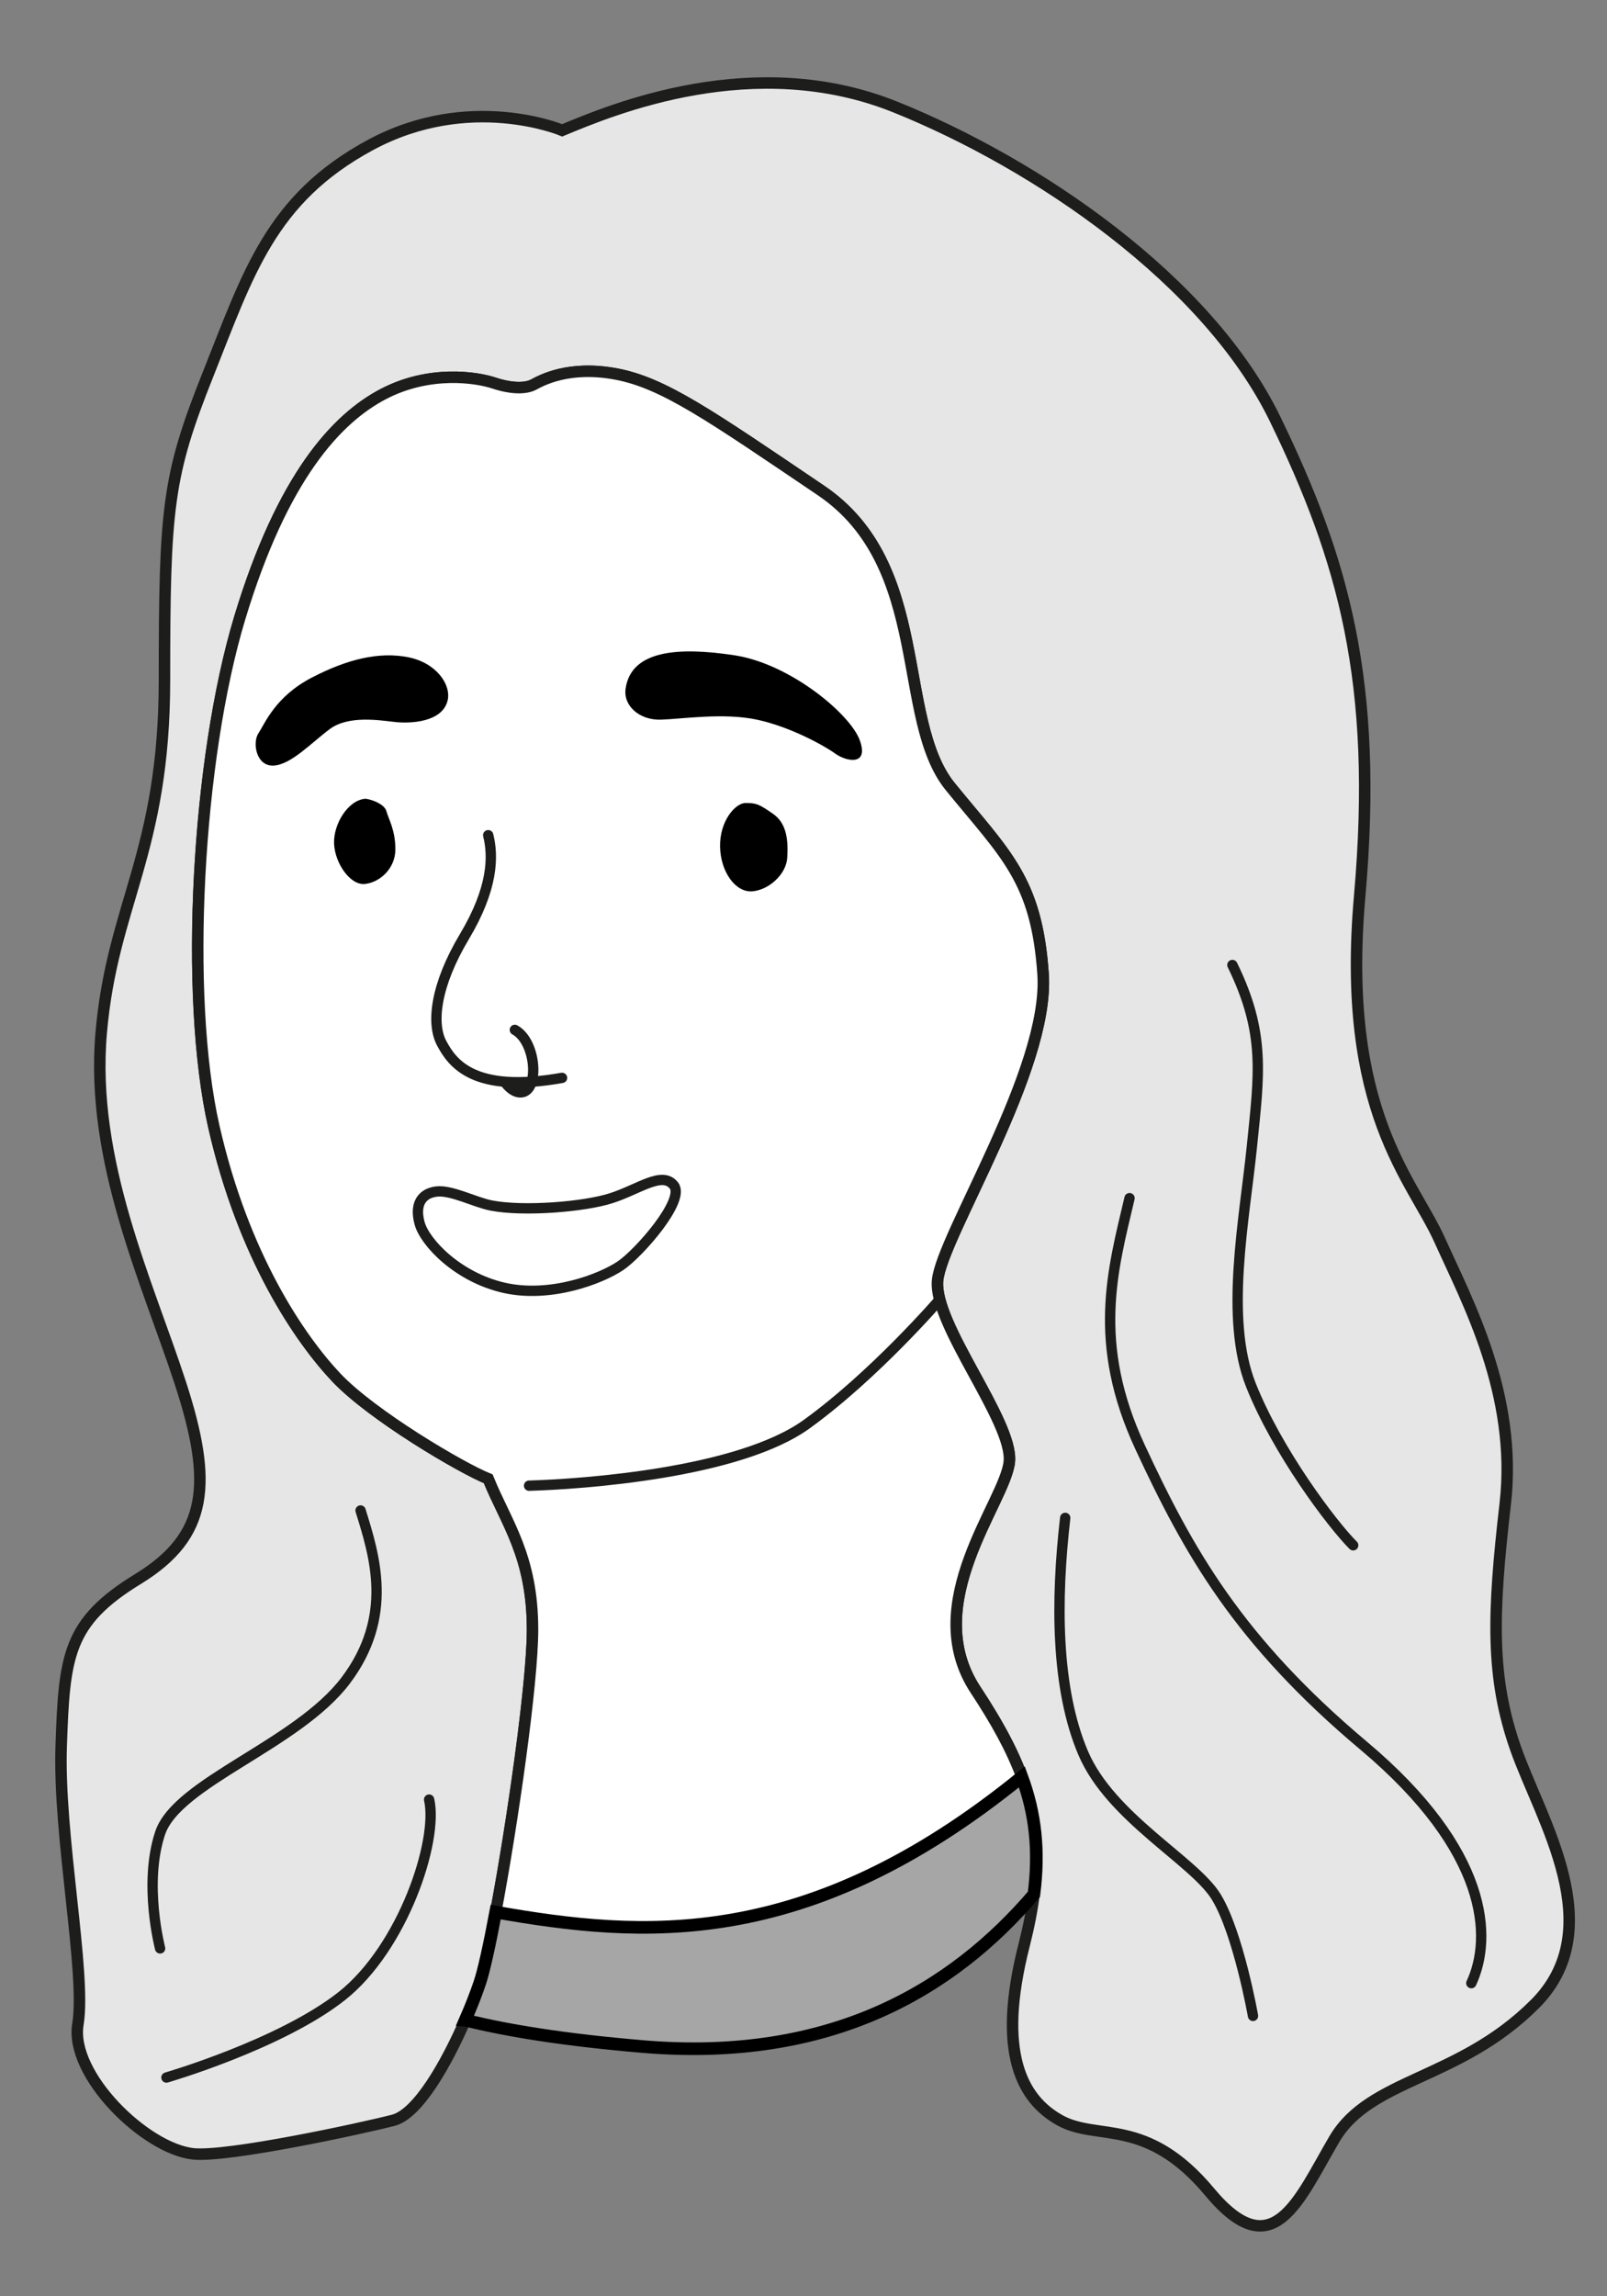
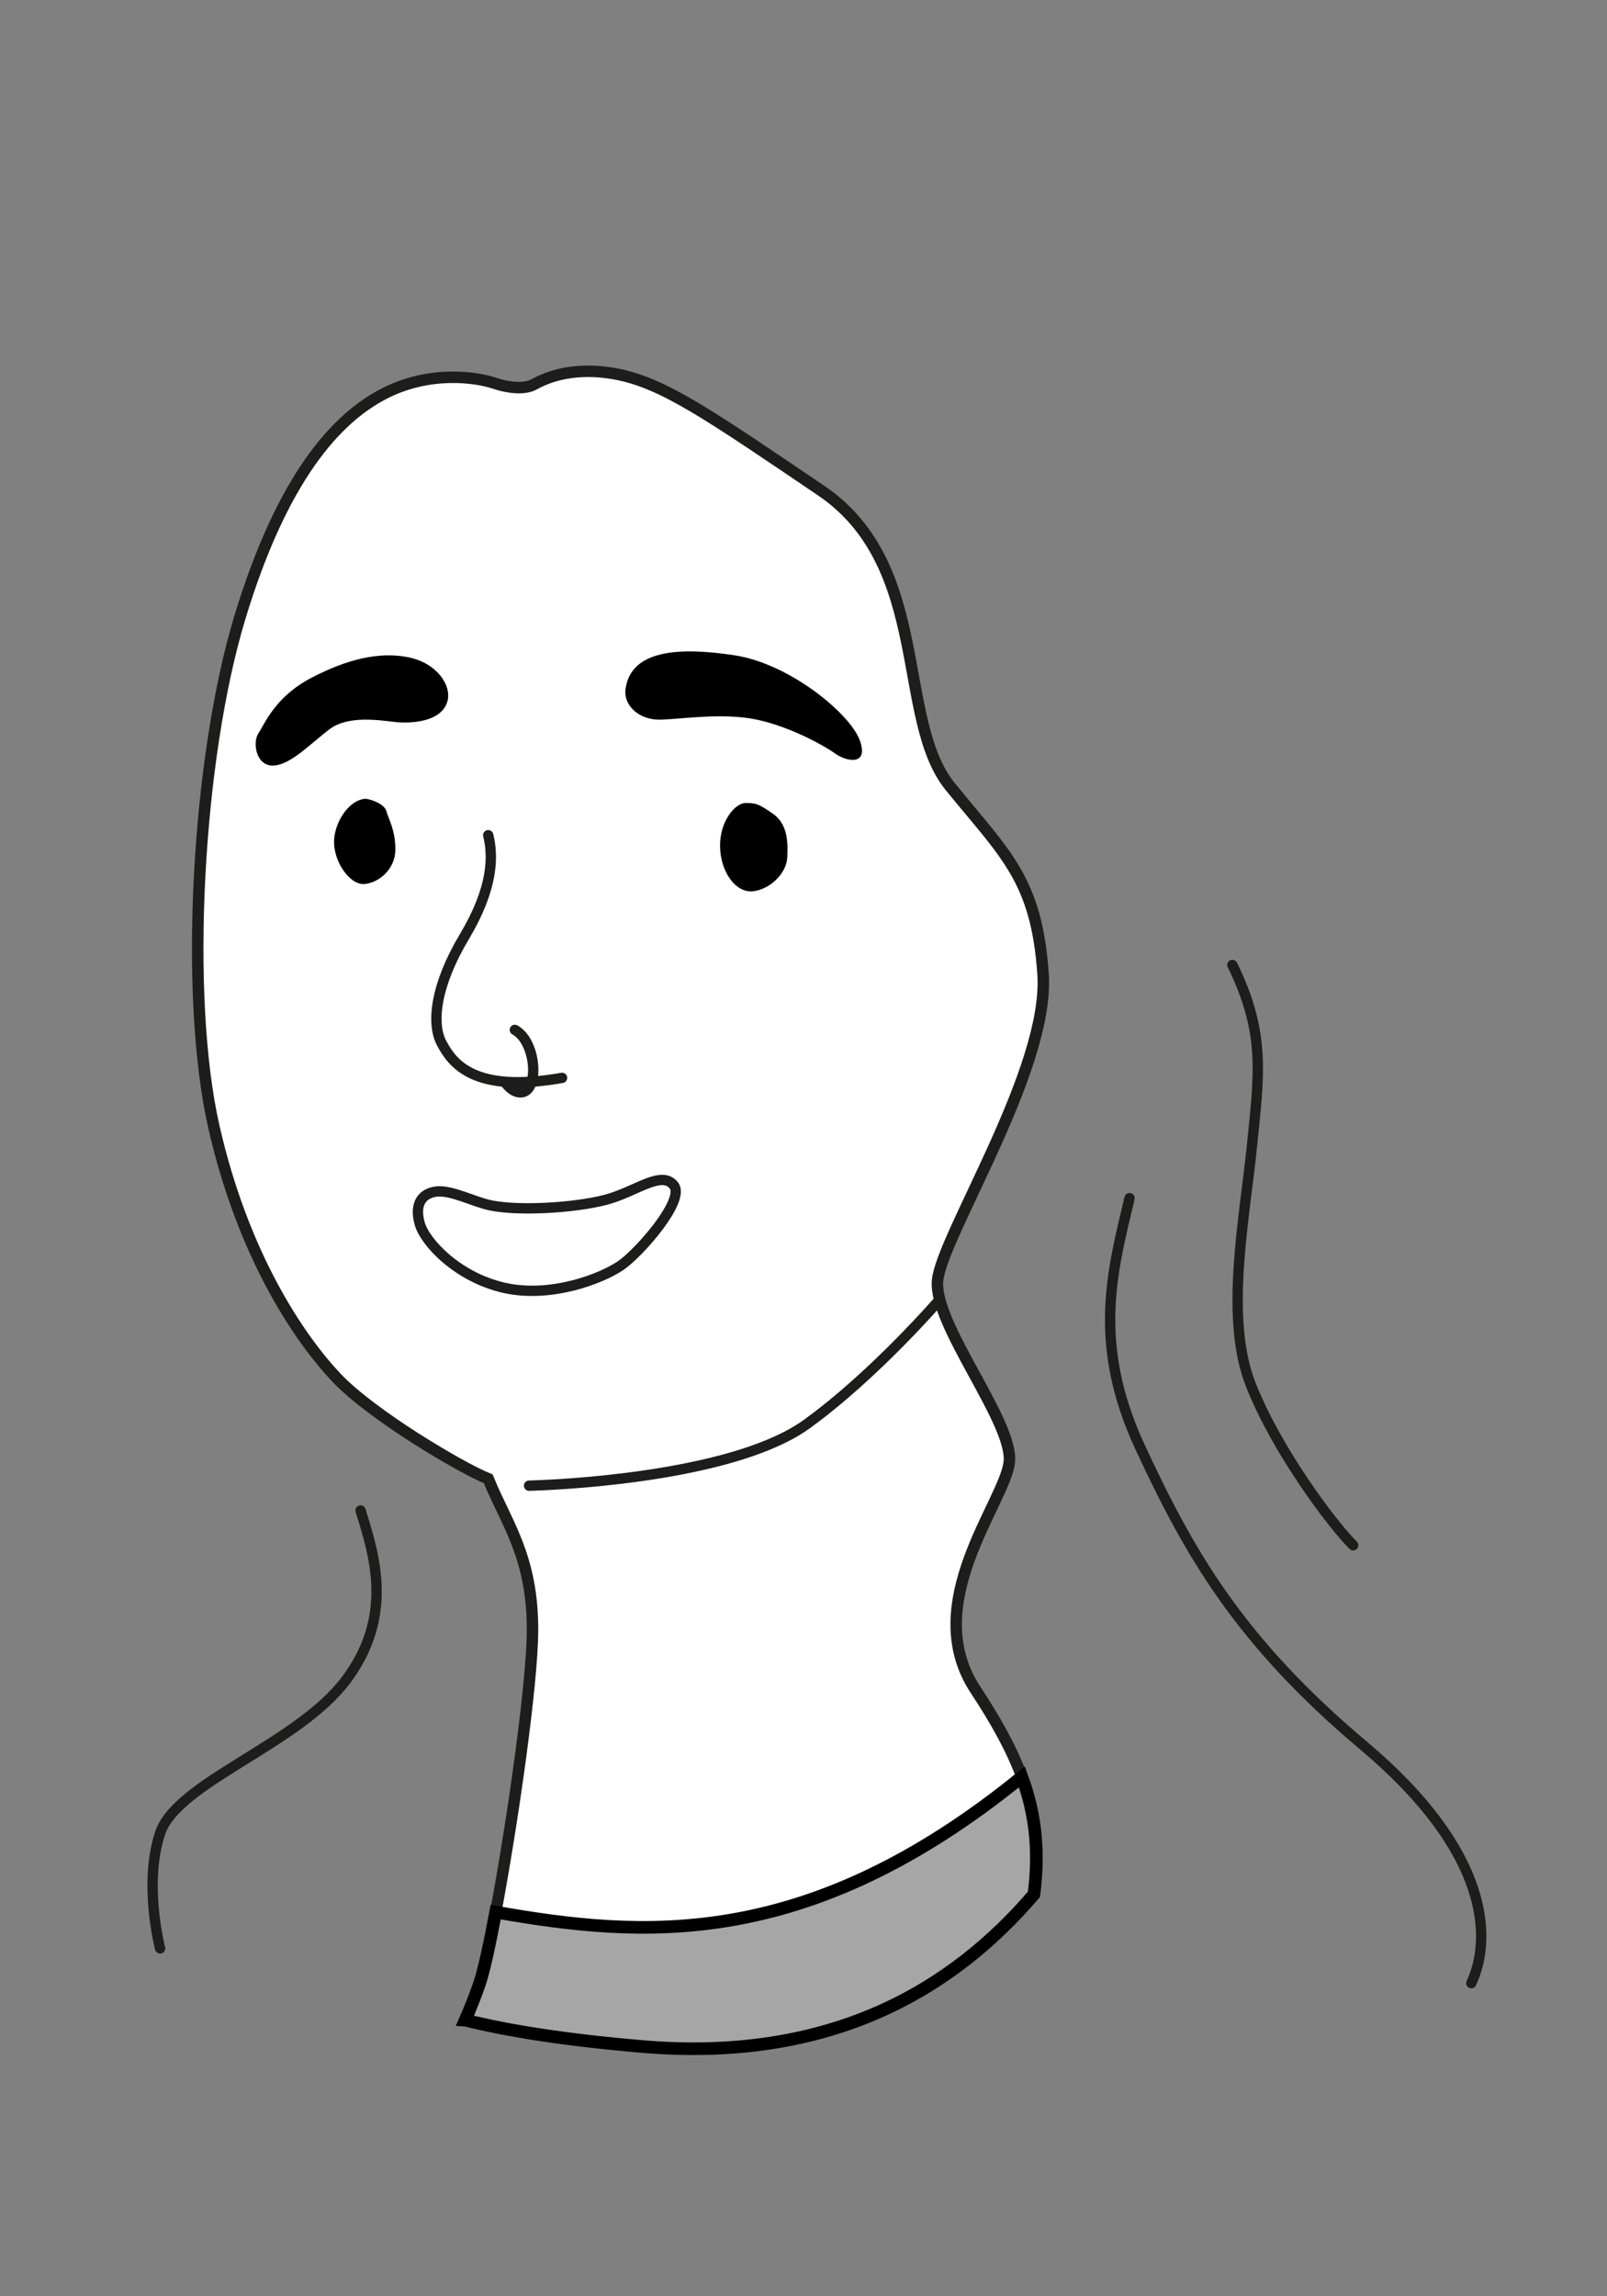
<svg xmlns="http://www.w3.org/2000/svg" id="lena" viewBox="0 0 350 500">
  <rect x="0" y="0" width="350" height="500" fill="#808080" stroke="none" />
  <defs>
    <style>.cls-1{fill:#a6a6a6;stroke:#000;stroke-width:2.75px;}.cls-1,.cls-2,.cls-3,.cls-4{stroke-miterlimit:10;}.cls-2{fill:#e6e6e6;}.cls-2,.cls-3,.cls-4{stroke:#1d1d1b;}.cls-2,.cls-4{stroke-width:2.5px;}.cls-3{fill:none;stroke-width:2.25px;}.cls-3,.cls-4{stroke-linecap:round;}.cls-4{fill:#fff;}.cls-5{fill:#000;stroke-width:0px;}</style>
  </defs>
-   <path class="cls-2" d="M334.24,436.42c-16.54,16.54-35.85,16.08-43.65,29.41-7.81,13.32-13.33,28.02-27.11,11.48-13.79-16.54-24.35-11.03-32.62-15.62-8.28-4.6-13.79-14.71-7.81-38.15,1.01-3.95,1.72-7.62,2.16-11.07,2.18-17.02-2.41-28.87-12.73-44.53-12.4-18.83,6.44-40.89,7.35-49.62.92-8.74-16.54-29.87-15.62-39.52.92-9.65,24.35-45.95,22.98-66.63-1.38-20.69-8.27-26.2-20.22-40.9-11.95-14.7-3.98-48.14-28.18-64.5-24.21-16.36-34.2-23.37-44.54-25.33-10.33-1.95-16.31,1.38-18.03,2.3-1.72.92-4.83.92-8.61-.34-3.79-1.26-14.02-2.88-24.13,2.4-10.11,5.29-21.94,17.93-31.25,48.71-9.31,30.79-12.11,82.25-5.66,110.74,6.46,28.49,18.87,46.41,26.68,54.68,7.81,8.27,27.34,19.76,33.09,22.06,3.91,9.65,9.65,16.77,9.65,32.85s-8.27,67.55-11.49,76.97c-.77,2.27-1.86,5.07-3.15,8.04-4.08,9.37-10.28,20.43-15.69,21.83-7.12,1.83-36.06,8.08-43.55,7.31-10.4-1.08-26.98-17.19-25.14-28.22,1.83-11.03-4.34-41.12-3.64-60.66.68-19.52,1.32-26.87,16.72-36.29,15.39-9.42,16.33-20.91,9.21-42.74-7.12-21.83-19.64-48.24-17.22-76.16,2.4-27.92,13.78-39.29,13.78-76.85s.68-44.45,9.47-66.51c8.79-22.05,13.67-38.25,35.35-49.97,21.69-11.71,41.8-3.21,41.8-3.21,11.03-4.59,41.81-17.46,72.6-5.06,30.79,12.4,68,37.68,82.71,68,14.71,30.33,22.52,56.98,18.38,103.85-4.13,46.87,11.48,61.57,17.45,74.9,5.98,13.33,17.01,33.55,14.25,57.44-2.76,23.89-3.21,37.67,2.3,53.3,5.51,15.62,20.67,39.06,4.13,55.6Z" />
  <path class="cls-4" d="M222.56,386.9c-2.23-6.09-5.62-12.16-10.09-18.95-12.41-18.83,6.44-40.89,7.35-49.62.92-8.74-16.54-29.87-15.62-39.52.92-9.65,24.35-45.95,22.98-66.63-1.38-20.69-8.27-26.2-20.22-40.9-11.95-14.7-3.98-48.14-28.18-64.5-24.21-16.36-34.2-23.37-44.54-25.33-10.33-1.95-16.31,1.38-18.03,2.3-1.72.92-4.83.92-8.61-.34-3.79-1.26-14.02-2.88-24.13,2.4-10.11,5.29-21.94,17.93-31.25,48.71-9.31,30.79-12.11,82.25-5.66,110.74,6.46,28.49,18.87,46.41,26.68,54.68,7.81,8.27,27.34,19.76,33.09,22.06,3.91,9.65,9.65,16.77,9.65,32.85,0,11.71-4.38,42.15-8.01,61.49,31.64,5.53,67.63,8.75,114.6-29.45Z" />
  <path class="cls-1" d="M101.33,439.87c9.57,2.37,21.8,4.31,38.5,5.74,41.2,3.52,67.64-12.43,85.36-33.13,1.23-9.64.29-17.63-2.63-25.58-46.97,38.2-82.96,34.99-114.6,29.45-1.36,7.23-2.61,12.91-3.49,15.48-.77,2.27-1.85,5.07-3.15,8.04Z" />
  <path class="cls-3" d="M268.41,210.12c7.24,14.82,5.86,23.66,4.25,39.52-1.61,15.85-5.97,37.45-.23,51.92,5.74,14.47,17.69,30.33,22.29,34.92" />
  <path class="cls-3" d="M246.01,260.89c-3.68,15.62-8.27,31.48,2.3,54.22,10.57,22.75,21.37,42.04,48.71,65.02,27.34,22.97,28.03,41.81,23.43,51.69" />
-   <path class="cls-3" d="M232,330.51c-2.07,17.92-2.07,37.16,3.91,51.2,5.97,14.05,24.12,23.46,28.95,31.28,4.82,7.81,8.04,25.96,8.04,25.96" />
  <path class="cls-3" d="M78.53,328.9c2.99,9.65,7.35,22.97-3.22,36.99-10.57,14.01-36.76,22.19-40.44,33.27-3.68,11.08,0,25.09,0,25.09" />
-   <path class="cls-3" d="M93.46,391.85c2.07,8.96-5.74,32.33-19.07,42.82s-38.14,17.7-38.14,17.7" />
  <path class="cls-3" d="M115.23,323.5c11.54-.34,45.66-2.7,60.48-13.41,14.82-10.71,28.95-27.11,28.95-27.11" />
  <path class="cls-3" d="M106.33,181.86c1.15,4.59,1.1,11.56-5.19,22.09-6.29,10.53-7.26,18.91-4.94,23.22,2.32,4.31,6.91,10.97,26.21,7.53" />
  <path class="cls-3" d="M107.02,262.5c7,1.35,20.19.31,26.13-1.61,6.04-1.95,11.09-5.97,13.62-2.76,2.53,3.22-7.61,14.75-11.61,17.46-4.24,2.87-15.27,7.12-25.38,4.82-10.11-2.3-17.23-9.88-18.38-14.01-1.15-4.14.41-6.55,3.65-6.95,3.24-.4,8.36,2.35,11.97,3.05Z" />
  <path class="cls-5" d="M79.45,173.94c-3.69.37-6.85,5.5-6.69,9.74s3.49,9.11,6.69,8.8c3.2-.31,6.66-3.3,6.66-7.54s-1.49-6.6-1.96-8.33-3.95-2.75-4.7-2.67Z" />
  <path class="cls-5" d="M162.38,174.85c-2.24,0-5.66,3.95-5.55,9.51s3.42,10.04,7.05,9.72,7.37-3.74,7.58-7.32c.21-3.58,0-7.42-3.1-9.56-3.1-2.14-3.63-2.35-5.98-2.35Z" />
  <path class="cls-5" d="M97.48,152.57c-1.18,4.71-8.09,5-11.37,4.65s-10.17-1.55-14.31,1.55c-4.14,3.1-8.44,7.75-12.23,7.93s-4.65-5-3.27-7.06,3.62-7.93,11.54-12.06c7.93-4.14,14.82-5.69,21.02-4.48,6.2,1.21,9.48,6.03,8.62,9.48Z" />
  <path class="cls-5" d="M136.25,149.98c-.52,3.62,2.93,6.89,7.75,6.72,4.82-.17,13.61-1.54,20.85,0,7.24,1.54,14.65,5.65,17.06,7.39,2.41,1.74,7.41,2.77,5.34-2.92-2.07-5.69-15.16-16.65-27.31-18.49-12.15-1.84-22.49-1.15-23.69,7.29Z" />
  <path class="cls-3" d="M112.13,224.25c4.74,2.59,5.37,13.35,1.38,13.61-1.96.13-3.53-2.2-3.53-2.2" />
</svg>